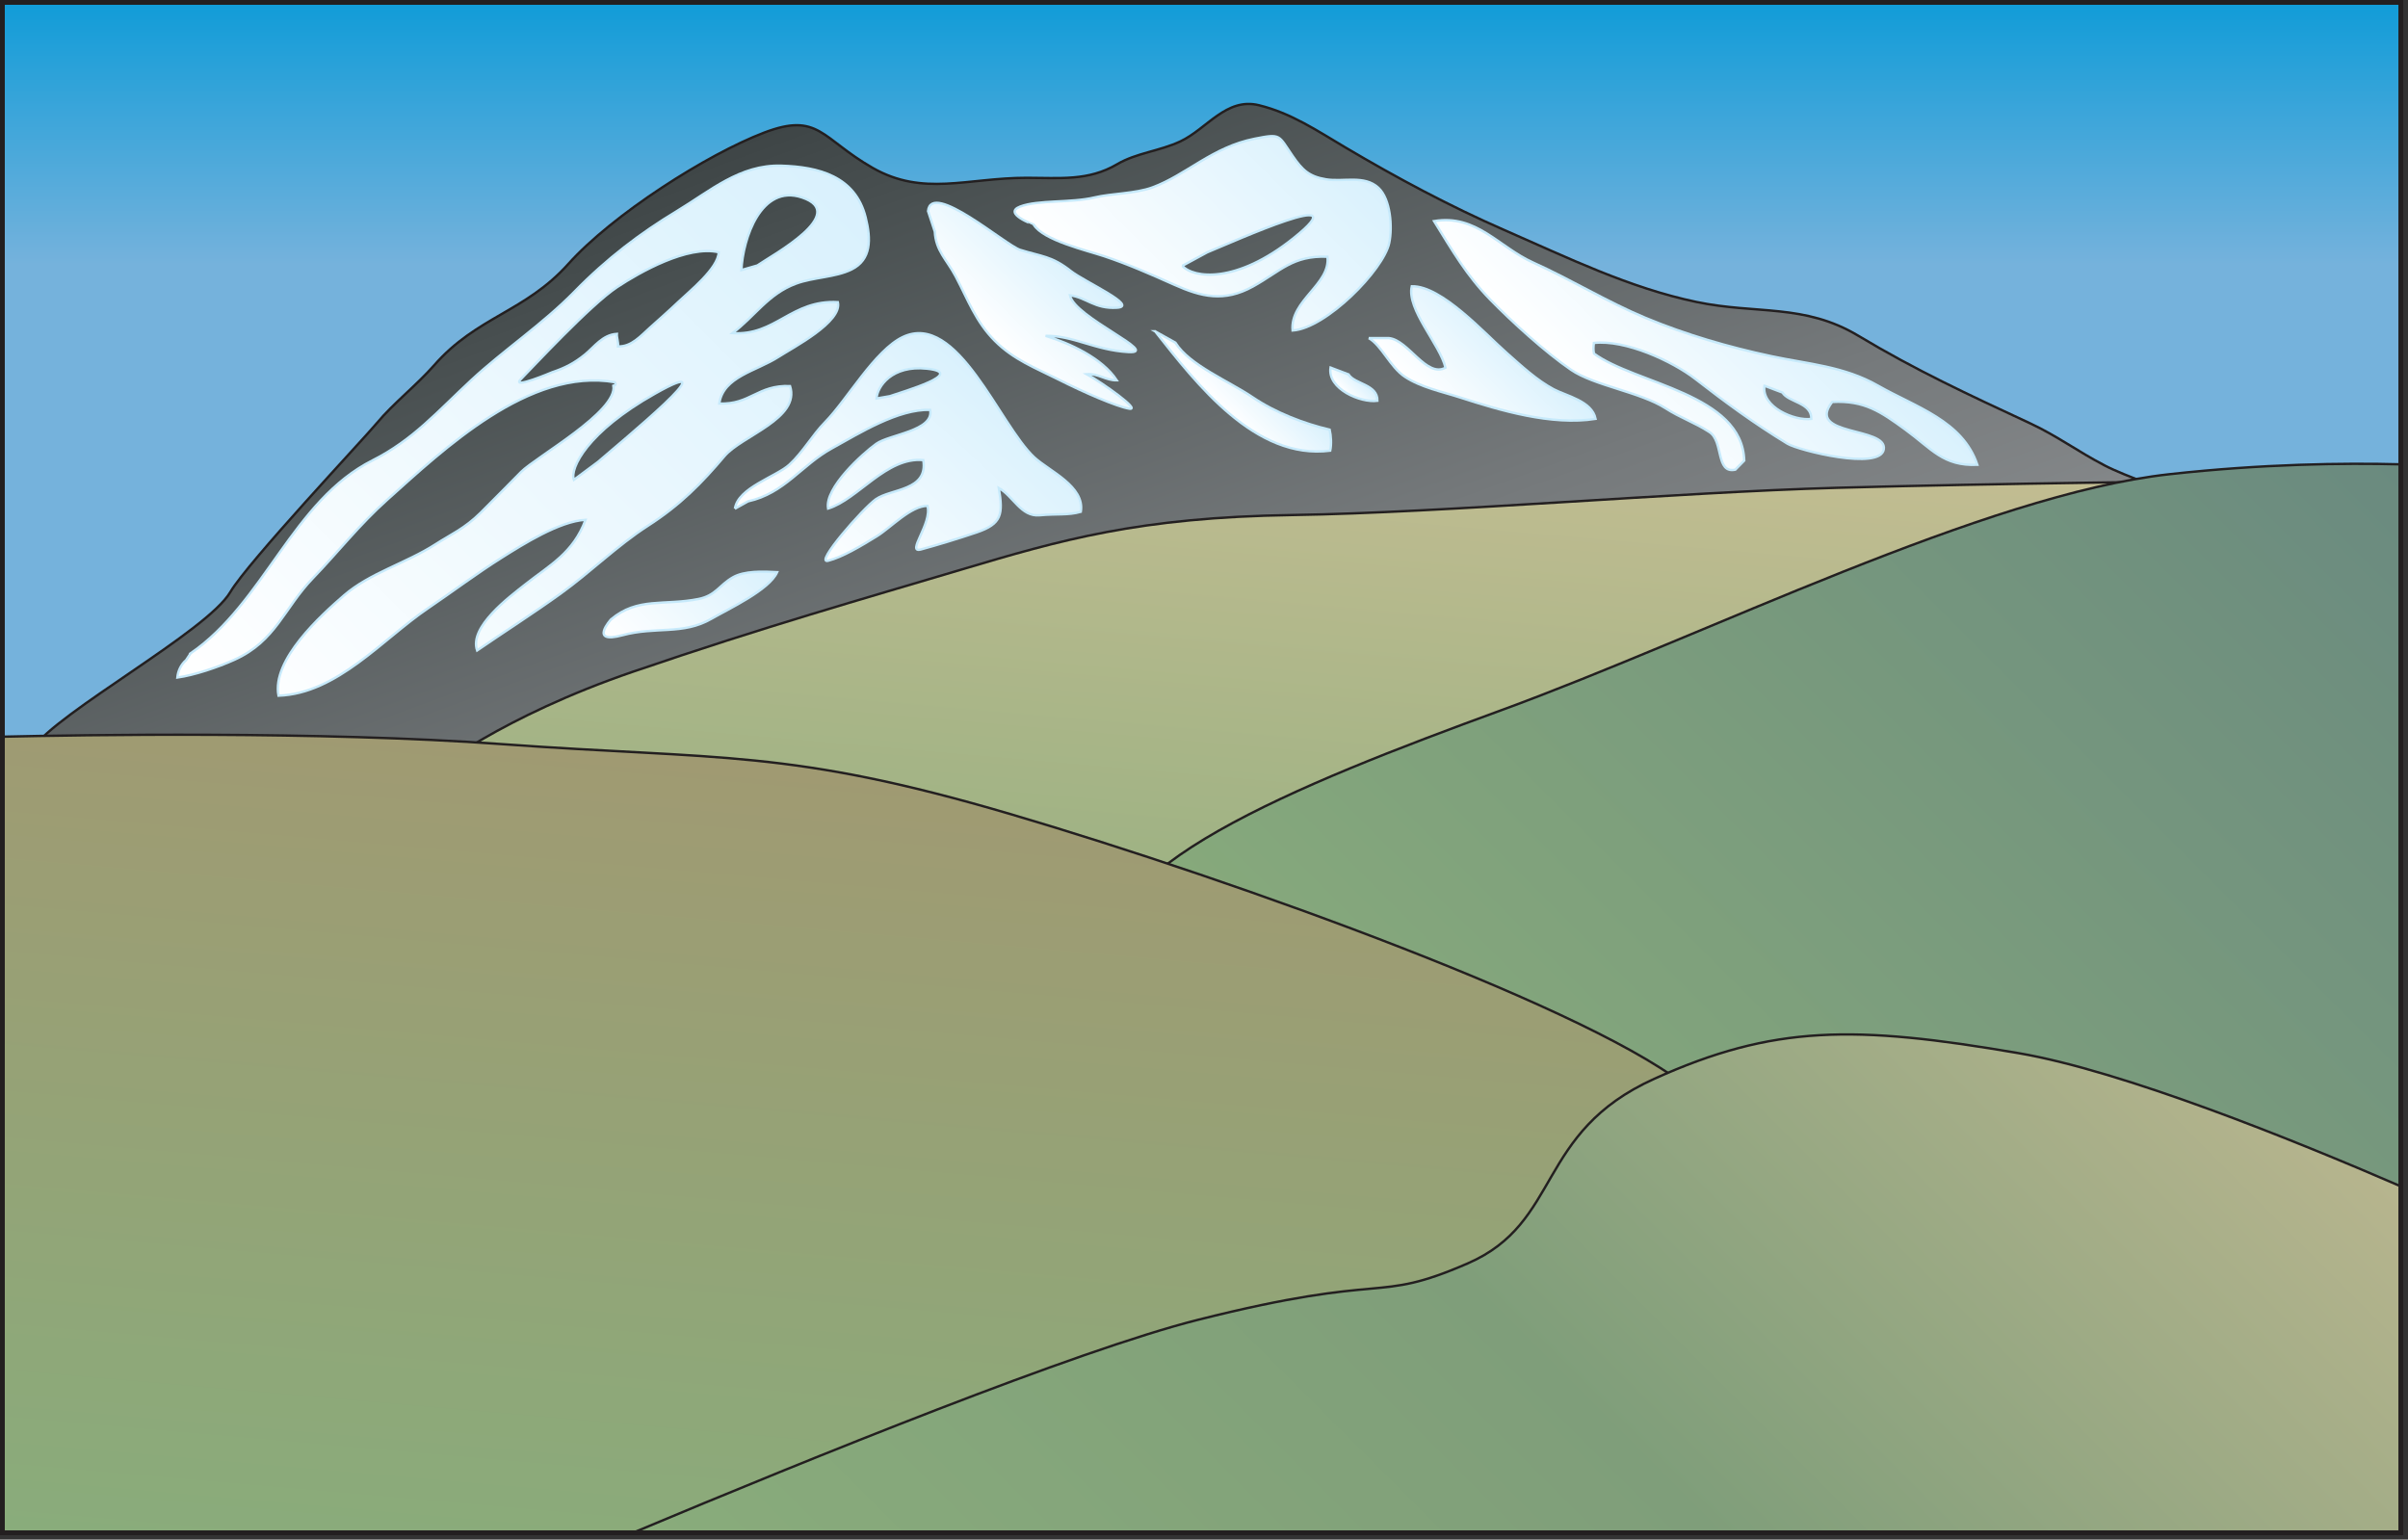
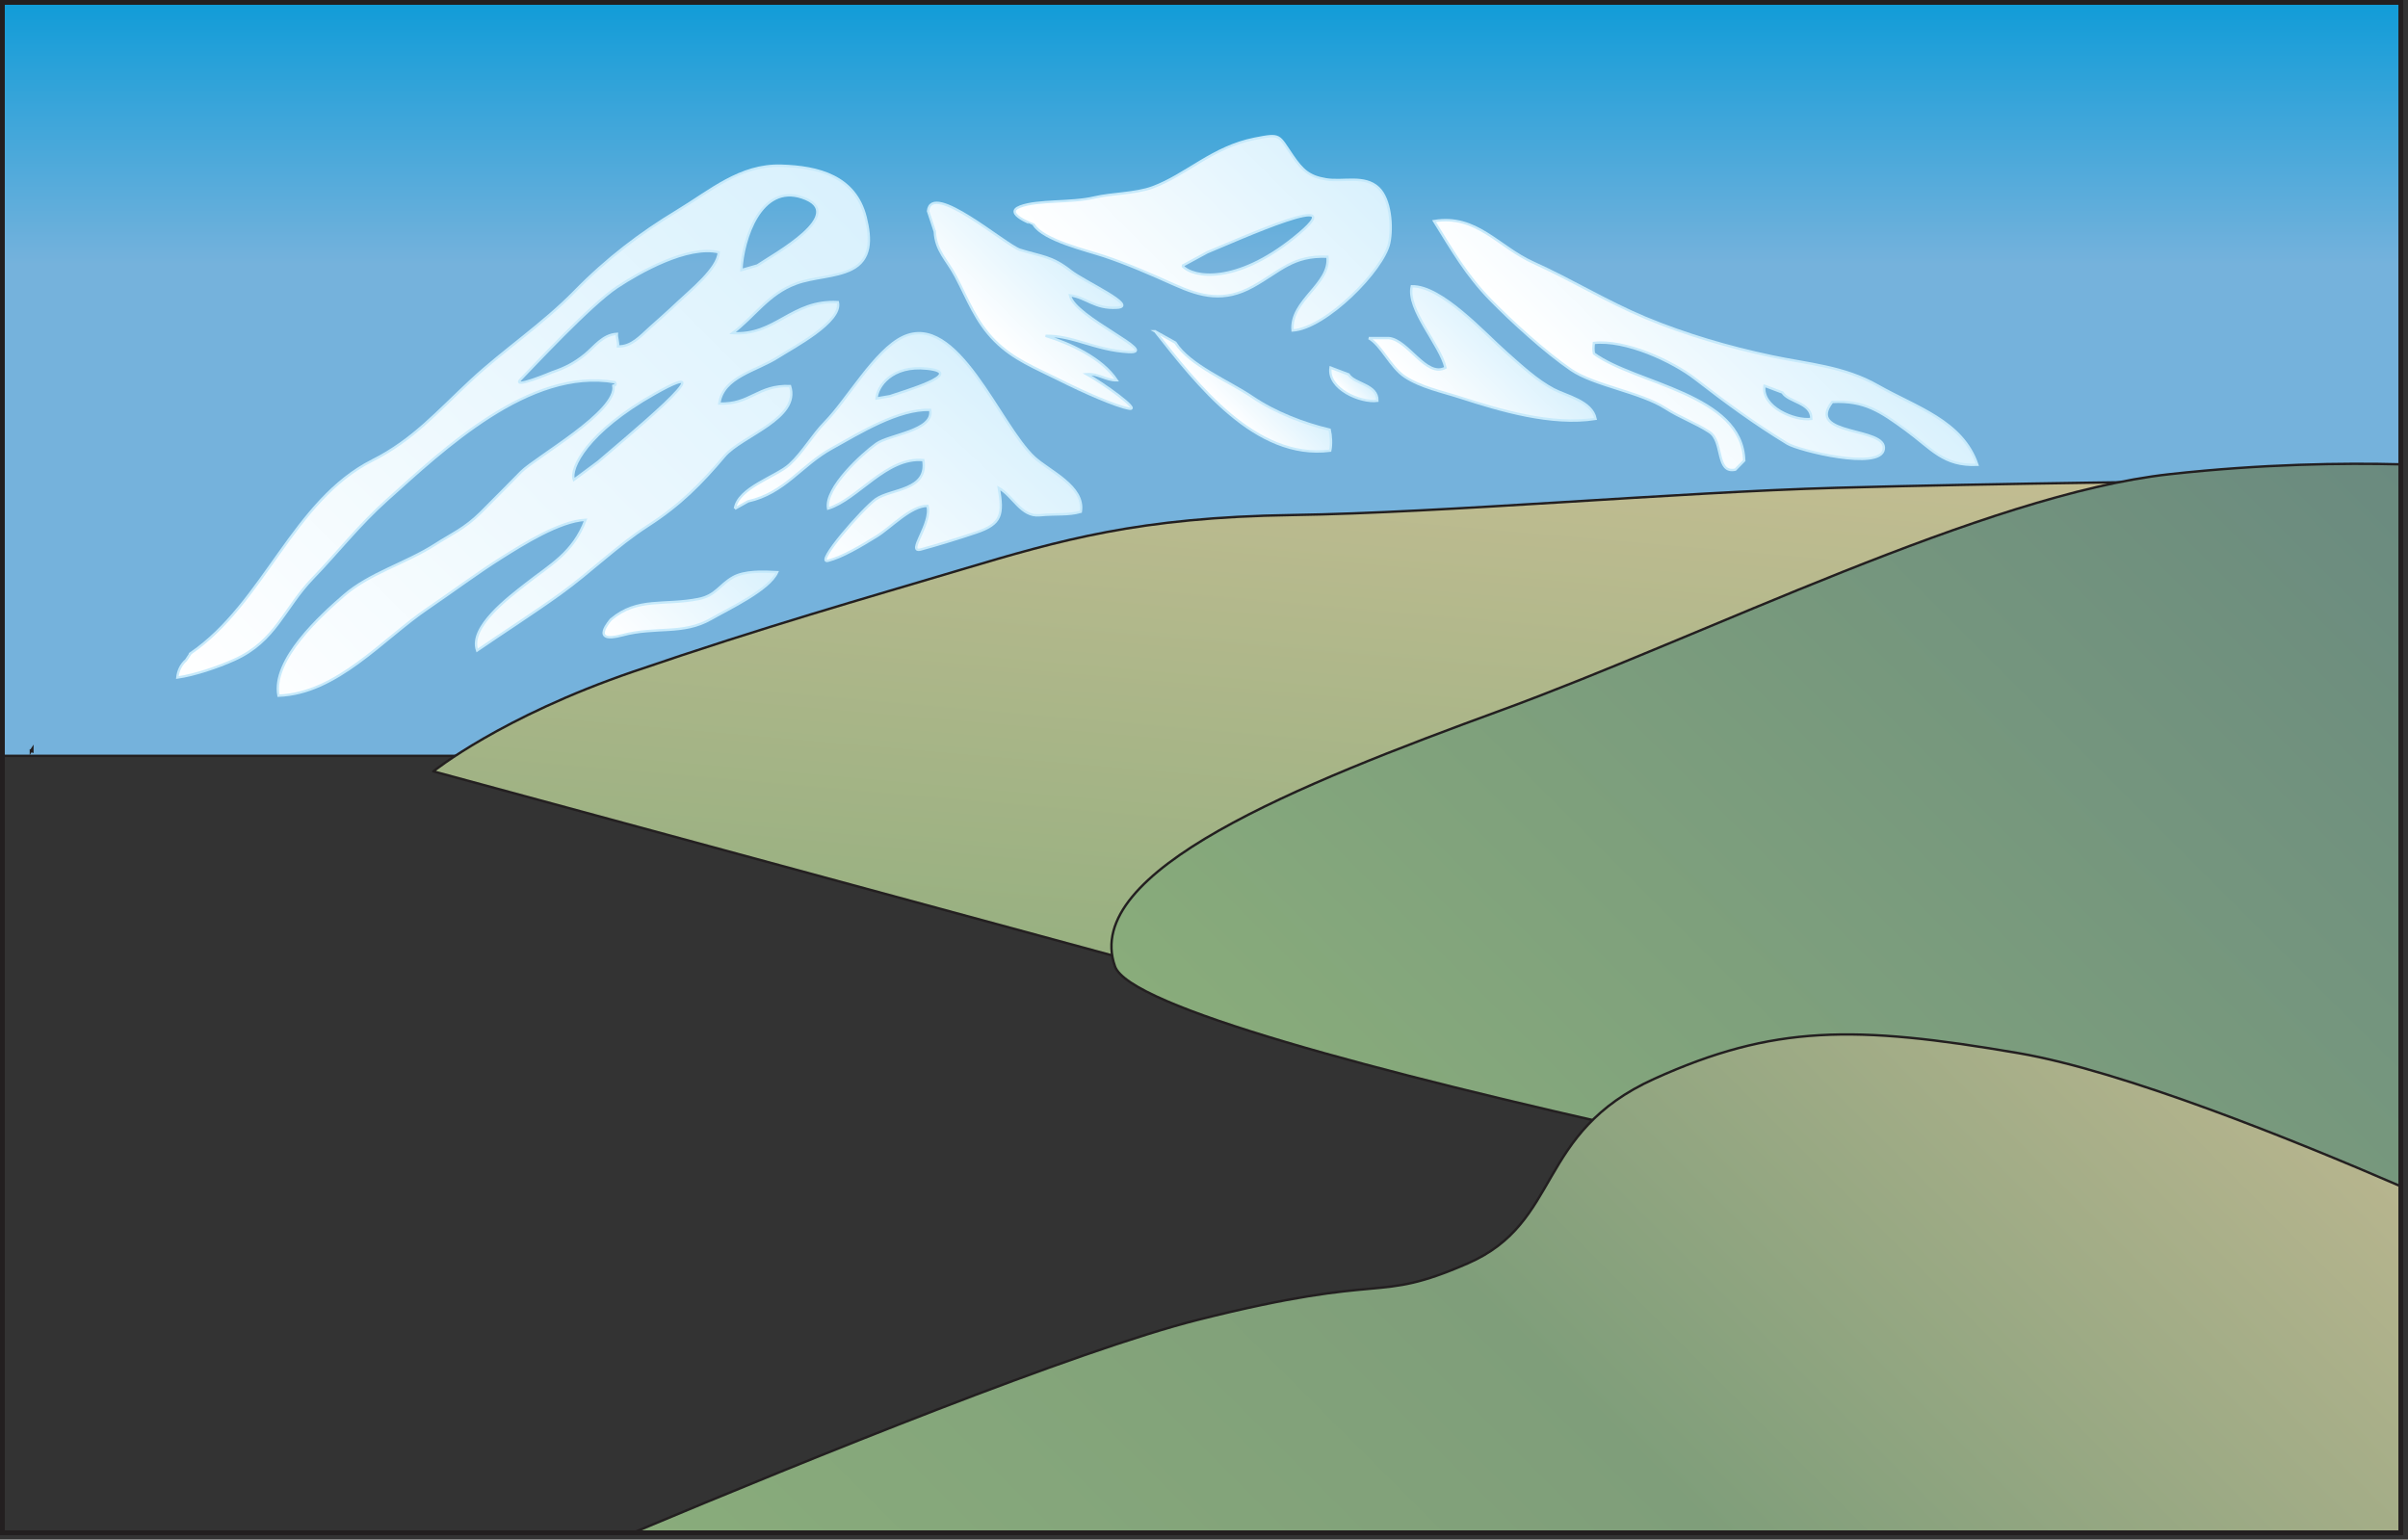
<svg xmlns="http://www.w3.org/2000/svg" xmlns:ns1="https://ian.umces.edu/media-library/" x="0px" y="0px" width="502" height="321" viewBox="0 0 502 321" xml:space="preserve">
  <rect x="0" y="0" width="502" height="321" fill="#333333" stroke="none" />
  <title>Mountain 3D: glaciers and foothills</title>
  <desc>
    <ns1:title>Mountain 3D: glaciers and foothills</ns1:title>
    <ns1:descr>Illustration of mountain with glaciers and foothills</ns1:descr>
    <ns1:scene>
      <ns1:contains>diagram, template, base, ecosystem, elements, terrestrial, landform, landscape, feature, mountains, foothills, snowcaps, snowcapped, alp, craig, elevation, peak, pike, palisade, range, ridge, glaciers</ns1:contains>
      <ns1:when>2005-02-24</ns1:when>
    </ns1:scene>
  </desc>
  <defs />
  <linearGradient id="ian_symbols_c8f9ed7e00b59ff451b8d92bf6b97f22" y2=".5" gradientUnits="userSpaceOnUse" x2="250.5" y1="157.59" x1="250.5">
    <stop stop-color="#75B2DC" offset=".652" />
    <stop stop-color="#119CD8" offset="1" />
  </linearGradient>
  <rect height="157.09" width="500" stroke="#231F20" y=".5" x=".501" stroke-width=".5" fill="url(#ian_symbols_c8f9ed7e00b59ff451b8d92bf6b97f22)" />
  <linearGradient id="ian_symbols_a2ad8f9bbb21088475c67dd589342cd7" y2="156.38" gradientUnits="userSpaceOnUse" x2="6.749" y1="156.38" x1="6.438">
    <stop stop-color="#3E4546" offset="0" />
    <stop stop-color="#484F50" offset=".125" />
    <stop stop-color="#75797B" offset=".706" />
    <stop stop-color="#86898B" offset="1" />
  </linearGradient>
  <path stroke="#231F20" stroke-width=".5" d="m6.438 156.56c.089.036.205.069.312.104v-.571c-.109.17-.226.33-.312.47z" fill="url(#ian_symbols_a2ad8f9bbb21088475c67dd589342cd7)" />
  <linearGradient id="ian_symbols_0e7302ed66011b74adb5f200f44b775b" y2="179.62" gradientUnits="userSpaceOnUse" x2="248.71" y1="16.686" x1="189.41">
    <stop stop-color="#3E4546" offset="0" />
    <stop stop-color="#484F50" offset=".125" />
    <stop stop-color="#75797B" offset=".706" />
    <stop stop-color="#86898B" offset="1" />
  </linearGradient>
-   <path stroke="#231F20" stroke-width=".5" d="m438.64 96.975c-5.284-2.736-9.865-6.126-15.332-8.672-13.217-6.151-23.864-11.084-35.928-18.316-11.214-6.721-21.266-4.428-33.709-7.029-14.034-2.933-26.934-9.273-40.073-15.004-11.343-4.947-22.468-10.91-33.05-17.17-6.004-3.551-11.375-7.203-18.106-8.846-6.813-1.661-10.834 4.938-16.347 7.531-4.359 2.05-9.173 2.396-13.199 4.771-6.017 3.547-11.969 2.832-18.86 2.832-12.431 0-21.562 3.949-32.109-2.068-10.716-6.111-11.232-11.695-22.623-7.354-11.878 4.526-31.551 17.049-40.83 27.394-9.01 10.042-19.033 10.925-27.971 21.123-3.518 4.015-8.622 8.054-11.876 11.981-2.748 3.321-26.891 28.982-30.623 35.312-4.833 8.189-35.915 24.942-41.251 32.639v.571c5.417 1.729 33.949-.587 38.126 1.313 16.007 7.282 52.776-1.416 70.313-1.418 30.177-.005 51.855-6.667 81.975-7.236 25.14-.474 48.583-10.373 73.196-13.43 15.789-1.962 29.961-8.642 45.995-8.668 14.817-.025 28.287-.491 42.797-2.958 19.477-3.311 38.76-9.006 58.313-12.621 11.831-2.189 26.644-3.108 37.531-7.113-4.59-3.2-11.15-4.862-16.36-7.555z" fill="url(#ian_symbols_0e7302ed66011b74adb5f200f44b775b)" />
  <linearGradient id="ian_symbols_bf17ea35699d9464b988bb432b354687" y2="71.271" gradientUnits="userSpaceOnUse" x2="207.61" y1="54.148" x1="224.73">
    <stop stop-color="#D9F1FD" offset="0" />
    <stop stop-color="#fff" offset="1" />
  </linearGradient>
  <path stroke="#C7EAFB" stroke-width=".5" d="m194.88 48.264c.193 4.031 2.48 5.83 4.336 9.342 2.592 4.904 4.193 9.473 8.215 13.488 3.91 3.91 8.427 5.603 13.207 8.016 5.465 2.76 12.182 5.668 14.774 6.092 2.593.425-5.587-5.386-8.856-7.191 2.436-.17 4.021 1.328 6.268 1.279-3.09-4.686-9.873-7.738-14.844-9.268 5.677-.121 10.227 2.973 17.236 3.377s-11.34-7.292-12.163-11.832c3.468.445 5.104 2.87 9.794 2.588 4.689-.283-6.777-5.417-9.596-7.637-4.01-3.162-6.1-3.021-10.572-4.422-3.045-.953-18.56-14.513-19.205-8.088l1.4 4.256z" fill="url(#ian_symbols_bf17ea35699d9464b988bb432b354687)" />
  <linearGradient id="ian_symbols_b4b725fc53b8aff4a16f4a4bc3c338f1" y2="85.414" gradientUnits="userSpaceOnUse" x2="255.17" y1="76.483" x1="264.1">
    <stop stop-color="#D9F1FD" offset="0" />
    <stop stop-color="#fff" offset="1" />
  </linearGradient>
  <path stroke="#C7EAFB" stroke-width=".5" d="m240.81 69.074c8.661 10.973 20.909 26.898 36.502 24.887.284-1.268.182-3.159-.114-4.377-5.29-1.246-11.269-3.512-16.114-6.797-4.931-3.34-13.107-6.637-16.055-11.35l-4.23-2.363z" fill="url(#ian_symbols_b4b725fc53b8aff4a16f4a4bc3c338f1)" />
  <linearGradient id="ian_symbols_dd15a03ffa3922a449d7786e06d701c3" y2="125.21" gradientUnits="userSpaceOnUse" x2="168.82" gradientTransform="matrix(.999 -.043 .043 .999 -1.352 6.01)" y1="86.126" x1="207.9">
    <stop stop-color="#D9F1FD" offset="0" />
    <stop stop-color="#fff" offset="1" />
  </linearGradient>
  <path stroke="#C7EAFB" stroke-width=".5" d="m153.21 106.06c.647-4.388 8.607-6.672 11.353-9.189 2.855-2.62 4.743-6.115 7.467-8.886 4.523-4.596 10.335-14.915 16.148-17.703 11.424-5.481 20.156 18.31 27.446 25.073 3.072 2.852 10.59 6.023 9.693 11.35-2.688.771-4.79.375-8.619.725-3.831.35-5.485-4.014-8.475-5.689.923 5.506.625 7.477-4.628 9.261-3.884 1.319-8.367 2.669-11.584 3.548-3.214.883 2.381-5.407 1.336-9.085-3.461-.003-7.668 4.556-10.544 6.331-3.246 2.006-7.199 4.365-10.173 5.118-2.974.755 7.344-11.011 9.973-12.838 3.191-2.219 10.919-1.743 9.878-8.147-7.698-.73-13.617 8.206-19.848 10.1-.761-4.343 7.282-11.521 10.041-13.502 2.705-1.942 12.125-2.715 11.236-7.073-6.71-.184-14.669 4.825-20.49 8.03-6.373 3.511-9.837 9.35-17.461 11.043l-2.76 1.54zm32.3-23.46c2.813-.977 16.199-4.84 7.729-5.735-7.319-.777-10.351 3.718-10.505 6.214l2.77-.479z" fill="url(#ian_symbols_dd15a03ffa3922a449d7786e06d701c3)" />
  <linearGradient id="ian_symbols_68c001e17f079bf4e967b1e706d87197" y2="157.26" gradientUnits="userSpaceOnUse" x2="52.963" y1="36.148" x1="174.08">
    <stop stop-color="#D9F1FD" offset="0" />
    <stop stop-color="#fff" offset="1" />
  </linearGradient>
  <path stroke="#C7EAFB" stroke-width=".5" d="m39.719 136.23c15.408-10.589 21.308-31.852 37.944-40.246 8.47-4.274 13.487-10.145 20.626-16.768 6.677-6.197 14.857-11.643 21.48-18.416 6.79-6.947 13.807-12.24 21.303-16.764 6.979-4.211 13.197-9.749 21.8-9.486 7.703.236 15.424 2.148 17.587 10.761 1.142 4.548 1.22 8.819-2.955 10.877-3.372 1.659-7.904 1.595-11.579 2.956-5.773 2.136-8.635 6.874-13.215 10.308 8.97.622 12.262-7.003 21.959-6.454.968 4.118-9.329 9.445-12.375 11.408-4.642 2.989-11.547 4.12-12.343 9.733 6.486.26 7.986-3.918 14.749-3.644 2.19 6.788-10.079 10.363-13.653 14.592-4.766 5.638-9.165 10.152-15.963 14.527-6.423 4.133-11.908 9.619-18.279 14.201-5.638 4.057-11.931 8.085-17.344 11.8-1.725-4.902 6.739-11.162 10.091-13.81 5.048-3.984 9.972-6.512 12.513-13.43-5.422.285-13.076 5.136-17.409 7.861-5.275 3.316-10.186 7.029-15.486 10.625-9.404 6.387-18.908 17.743-31.112 18.187-1.444-7.503 8.916-16.806 13.642-20.905 5.377-4.668 12.962-6.723 19.09-10.666 3.257-2.098 6.033-3.25 9.399-6.568 2.852-2.813 5.616-5.688 8.438-8.514 3.122-3.128 20.153-12.601 19.25-17.969.46-.084.559-.329.297-.734-17.795-3.112-35.776 14.062-47.439 24.497-5.902 5.282-10.328 10.992-15.466 16.315-6.104 6.323-7.735 13.136-16.392 17.051-3.432 1.553-8.383 3.22-11.909 3.712.13-1.376.756-2.712 1.814-3.619l.941-1.41zm75.471-58.644c2.517-.848 4.517-1.84 6.771-3.679 1.945-1.586 3.65-4.11 6.636-4.301-.071.661.363 1.825.243 2.611 2.797.129 4.761-2.212 6.736-3.974 1.582-1.414 3.891-3.445 5.858-5.318 2.398-2.281 8.299-7.001 8.396-10.334-6.469-1.518-16.52 4.191-21.164 7.263-5.584 3.698-17.696 16.786-20.04 19.15s6.55-1.418 6.55-1.418zm42.65-22.227c3.349-2.247 19.244-10.887 9.353-14.188-8.547-2.852-12.326 8.599-12.632 15.132l3.28-.944zm-33.21 40.97c4.846-4.195 28.246-23.459 11.897-14.242-14.126 7.965-17.758 15.546-16.899 17.951l5-3.711z" fill="url(#ian_symbols_68c001e17f079bf4e967b1e706d87197)" />
  <linearGradient id="ian_symbols_6078c5234dc3d6c4b108567fb7a52e45" y2="66.181" gradientUnits="userSpaceOnUse" x2="233.23" y1="25.604" x1="273.81">
    <stop stop-color="#D9F1FD" offset="0" />
    <stop stop-color="#fff" offset="1" />
  </linearGradient>
  <path stroke="#C7EAFB" stroke-width=".5" d="m212.69 43.061c3.75-1.417 10.599-.732 15.468-1.89 3.569-.849 8.56-.792 12.109-2.102 7.052-2.603 12.483-8.406 21.301-10.147 5.56-1.096 4.875-.811 7.944 3.642 1.989 2.884 3.374 4.245 6.93 4.824 3.637.591 7.99-.941 10.907 1.762 2.549 2.361 2.967 8.194 2.263 11.514-1.191 5.638-13.199 17.813-20.147 18.243-.548-6.322 7.977-9.637 7.267-15.379-7.258-.306-9.772 3.018-15.528 6.204-6.025 3.337-10.79 2.138-16.375-.356-5.044-2.252-9.61-4.272-14.664-5.961-3.648-1.218-12.678-3.322-14.661-6.568 0-.001-6.56-2.367-2.81-3.786zm33.79 12.365c2.301 2.556 11.205 3.84 23.247-5.828 13.936-11.189-12.384.693-18.051 3.008l-5.2 2.82z" fill="url(#ian_symbols_6078c5234dc3d6c4b108567fb7a52e45)" />
  <linearGradient id="ian_symbols_650518efaf7a991439b590f68a1e19a7" y2="82.023" gradientUnits="userSpaceOnUse" x2="280.34" y1="78.737" x1="283.62">
    <stop stop-color="#D9F1FD" offset="0" />
    <stop stop-color="#fff" offset="1" />
  </linearGradient>
  <path stroke="#C7EAFB" stroke-width=".5" d="m277.38 76.641c-.684 4.453 6.301 7.392 9.771 6.918.07-3.451-4.758-3.437-6.021-5.5l-3.75-1.418z" fill="url(#ian_symbols_650518efaf7a991439b590f68a1e19a7)" />
  <linearGradient id="ian_symbols_385b05285c6baf24456436f2d455ee31" y2="89.453" gradientUnits="userSpaceOnUse" x2="337.64" y1="54.675" x1="372.42">
    <stop stop-color="#D9F1FD" offset="0" />
    <stop stop-color="#fff" offset="1" />
  </linearGradient>
  <path stroke="#C7EAFB" stroke-width=".5" d="m361.75 97.923c-4.108.872-2.416-5.906-5.366-7.831-3.105-2.026-5.992-2.933-9.156-4.964-5.302-3.405-14.872-4.72-19.697-8.016-5.381-3.677-12.446-10.112-16.874-14.66-4.905-5.036-7.803-10.066-11.694-16.351 8.859-1.477 13.395 5.377 20.704 8.666 7.963 3.582 15.371 8.169 23.321 11.482 8.572 3.571 17.415 6.121 26.275 8.014 7.675 1.636 15.148 2.093 22.254 6.148 7.847 4.479 17.639 7.309 20.705 16.493-7.097.326-9.532-3.341-14.95-7.286-5.166-3.764-8.57-6.168-15.299-5.815-5.682 7.199 11.465 5.12 10.744 9.86-.686 4.526-17.792.234-20.081-1.154-6.887-4.186-12.938-8.633-19.209-13.502-4.771-3.703-14.591-8.246-21.147-7.5-.096.729-.146 1.496.023 2.212 8.585 6.332 30.937 8.372 31.322 22.311l-1.86 1.893zm6.09-17.499c-.68 4.453 6.303 7.393 9.771 6.918.074-3.451-4.755-3.436-6.02-5.5l-3.75-1.418z" fill="url(#ian_symbols_385b05285c6baf24456436f2d455ee31)" />
  <linearGradient id="ian_symbols_3da908963eb8b3144de029d5b2207043" y2="137.81" gradientUnits="userSpaceOnUse" x2="131.36" y1="113.22" x1="155.95">
    <stop stop-color="#D9F1FD" offset="0" />
    <stop stop-color="#fff" offset="1" />
  </linearGradient>
  <path stroke="#C7EAFB" stroke-width=".5" d="m127.38 129.14c5.549-4.697 11.116-2.813 18.258-4.257 3.604-.729 4.271-2.871 7.158-4.52 2.386-1.363 6.206-1.232 9.221-1.074-1.638 3.711-10.076 7.634-13.752 9.744-5.922 3.402-11.51 1.524-18.54 3.416-7.04 1.89-2.35-3.31-2.35-3.31z" fill="url(#ian_symbols_3da908963eb8b3144de029d5b2207043)" />
  <linearGradient id="ian_symbols_e98fc0e6dd83665471b421ce572b0c86" y2="86.45" gradientUnits="userSpaceOnUse" x2="300.54" y1="70.326" x1="316.66">
    <stop stop-color="#D9F1FD" offset="0" />
    <stop stop-color="#fff" offset="1" />
  </linearGradient>
  <path stroke="#C7EAFB" stroke-width=".5" d="m285.34 70.49c2.649 1.479 4.499 6.043 7.502 8.04 3.35 2.227 7.833 3.136 11.613 4.362 8.149 2.641 19.047 5.9 28.179 4.436-.746-3.719-6.119-4.784-8.728-6.169-3.548-1.888-6.658-4.804-9.844-7.616-4.623-4.082-13.548-13.995-19.744-13.857-1.12 4.809 5.923 12.205 7.025 16.977-3.99 2.176-7.733-5.777-11.785-6.172h-4.22z" fill="url(#ian_symbols_e98fc0e6dd83665471b421ce572b0c86)" />
  <linearGradient id="ian_symbols_d4084d10aee33624b1865e27a15a57d2" y2="84.745" gradientUnits="userSpaceOnUse" x2="285.35" y1="244.26" x1="271.39">
    <stop stop-color="#89AC7B" offset=".006" />
    <stop stop-color="#C3BD92" offset="1" />
  </linearGradient>
  <path stroke="#231F20" stroke-width=".5" d="m90.344 160.82s14.062-11.351 41.719-20.809c27.657-9.459 47.813-15.134 68.438-21.282 20.625-6.147 37.03-10.877 68.906-11.35s79.688-4.73 113.44-5.676c33.748-.945 80.153-1.419 80.153-1.419l-4.687 160.32-367.97-99.78z" fill="url(#ian_symbols_d4084d10aee33624b1865e27a15a57d2)" />
  <linearGradient id="ian_symbols_d1c080494ff773e471a66dfe33f1079c" y2="95.878" gradientUnits="userSpaceOnUse" x2="499.57" y1="282.5" x1="312.94">
    <stop stop-color="#89AC7B" offset="0" />
    <stop stop-color="#6A8A7F" offset="1" />
  </linearGradient>
  <path stroke="#231F20" stroke-width=".5" d="m452.29 98.867c-38.515 4.258-96.59 33.578-139.25 49.184-42.665 15.606-87.7 33.578-80.59 53.441 5.988 16.727 205.28 54.582 268.06 66.118v-170.8c-11.95-.31-28.81-.088-48.22 2.057z" fill="url(#ian_symbols_d1c080494ff773e471a66dfe33f1079c)" />
  <linearGradient id="ian_symbols_7e47400bd77662b4814a0aad26b8f3df" y2="160.62" gradientUnits="userSpaceOnUse" x2="181.08" y1="334.04" x1="165.91">
    <stop stop-color="#89AC7B" offset="0" />
    <stop stop-color="#A09A72" offset="1" />
  </linearGradient>
-   <path stroke="#231F20" stroke-width=".5" d="m352.78 227.5c-18.982-16.554-95.385-43.982-141.89-57.697s-60.742-11.349-106.3-14.661c-37.883-2.752-88.194-1.909-104.09-1.546v165.97h306.76c22.3-28.73 59.03-80.28 45.52-92.06z" fill="url(#ian_symbols_7e47400bd77662b4814a0aad26b8f3df)" />
  <linearGradient id="ian_symbols_2c9cf09b990df5b4d5912b4f23c74a15" y2="191.32" gradientUnits="userSpaceOnUse" x2="444.48" y1="411.7" x1="224.1">
    <stop stop-color="#89AC7B" offset="0" />
    <stop stop-color="#7F9E7A" offset=".511" />
    <stop stop-color="#B7B58E" offset="1" />
  </linearGradient>
  <path stroke="#231F20" stroke-width=".5" d="m500.5 247.34c-22.612-9.79-57.832-24.007-79.688-27.765-34.218-5.881-51.093-5.881-75.937 5.348-24.844 11.228-19.218 29.938-38.906 38.493s-15.938 1.604-56.25 11.763c-25.218 6.354-80.146 28.606-117.75 44.383h368.54v-72.22z" fill="url(#ian_symbols_2c9cf09b990df5b4d5912b4f23c74a15)" />
  <rect height="319.07" width="500" stroke="#231F20" y=".5" x=".5" fill="none" />
</svg>